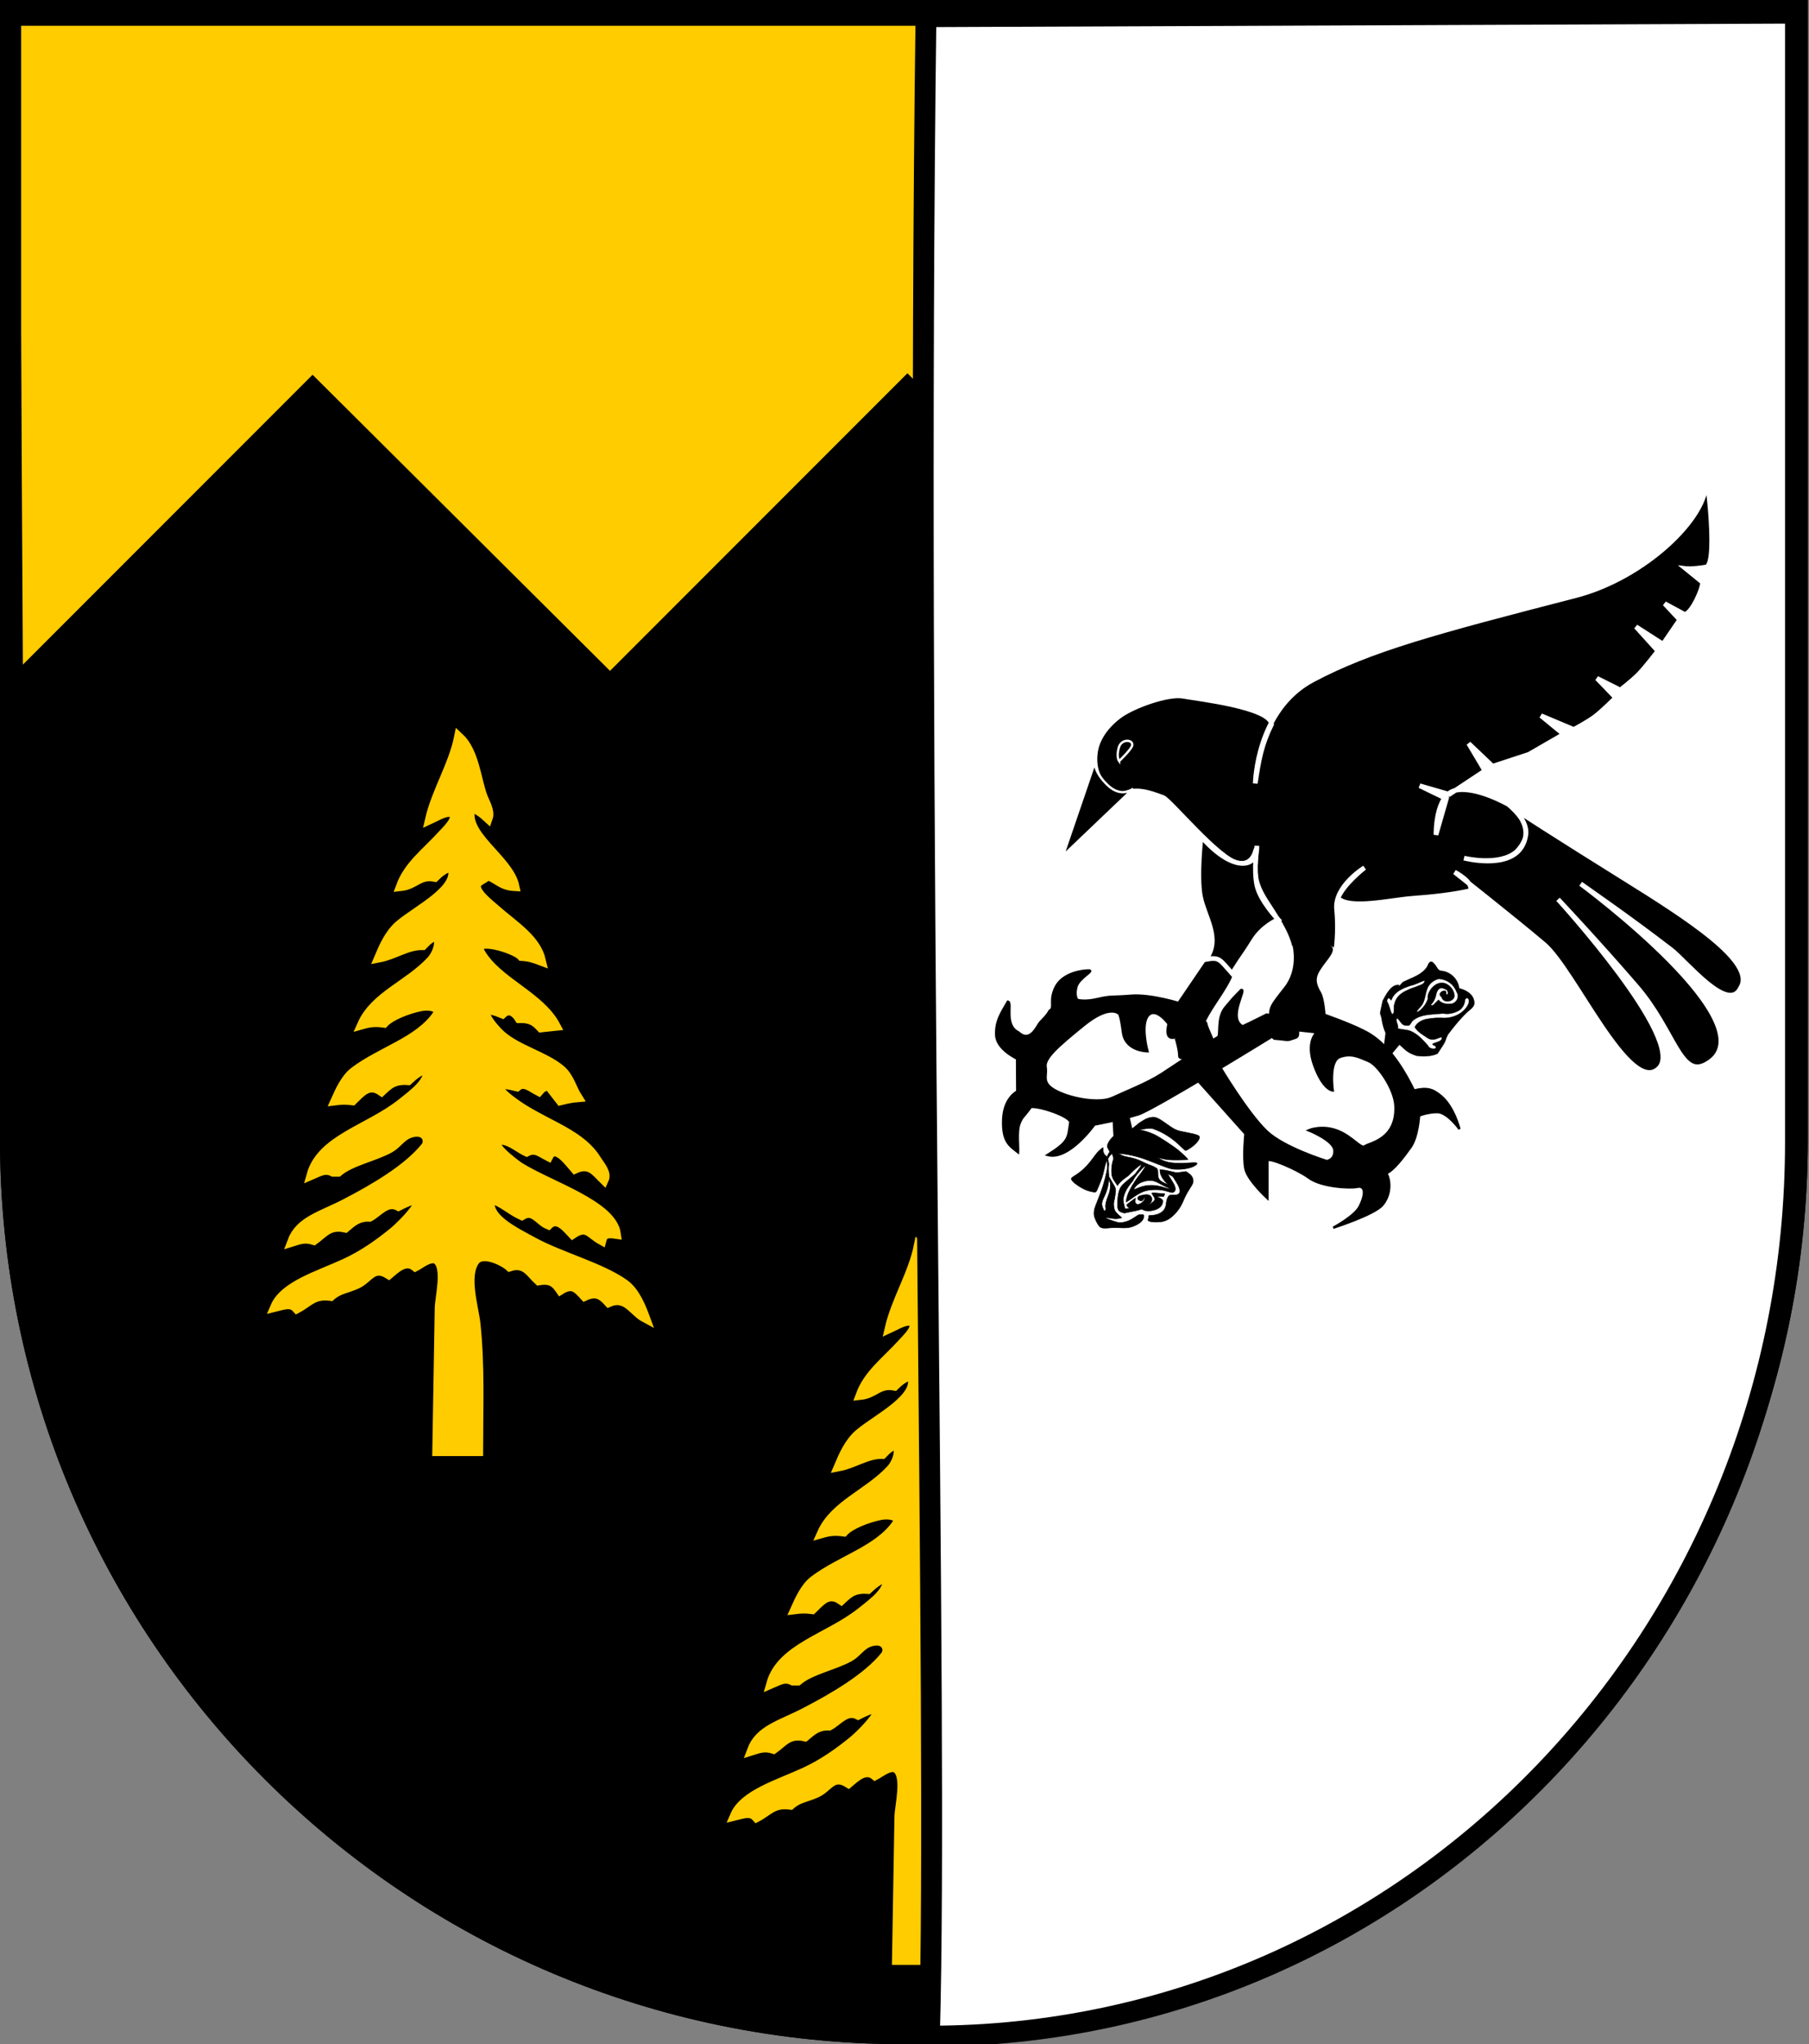
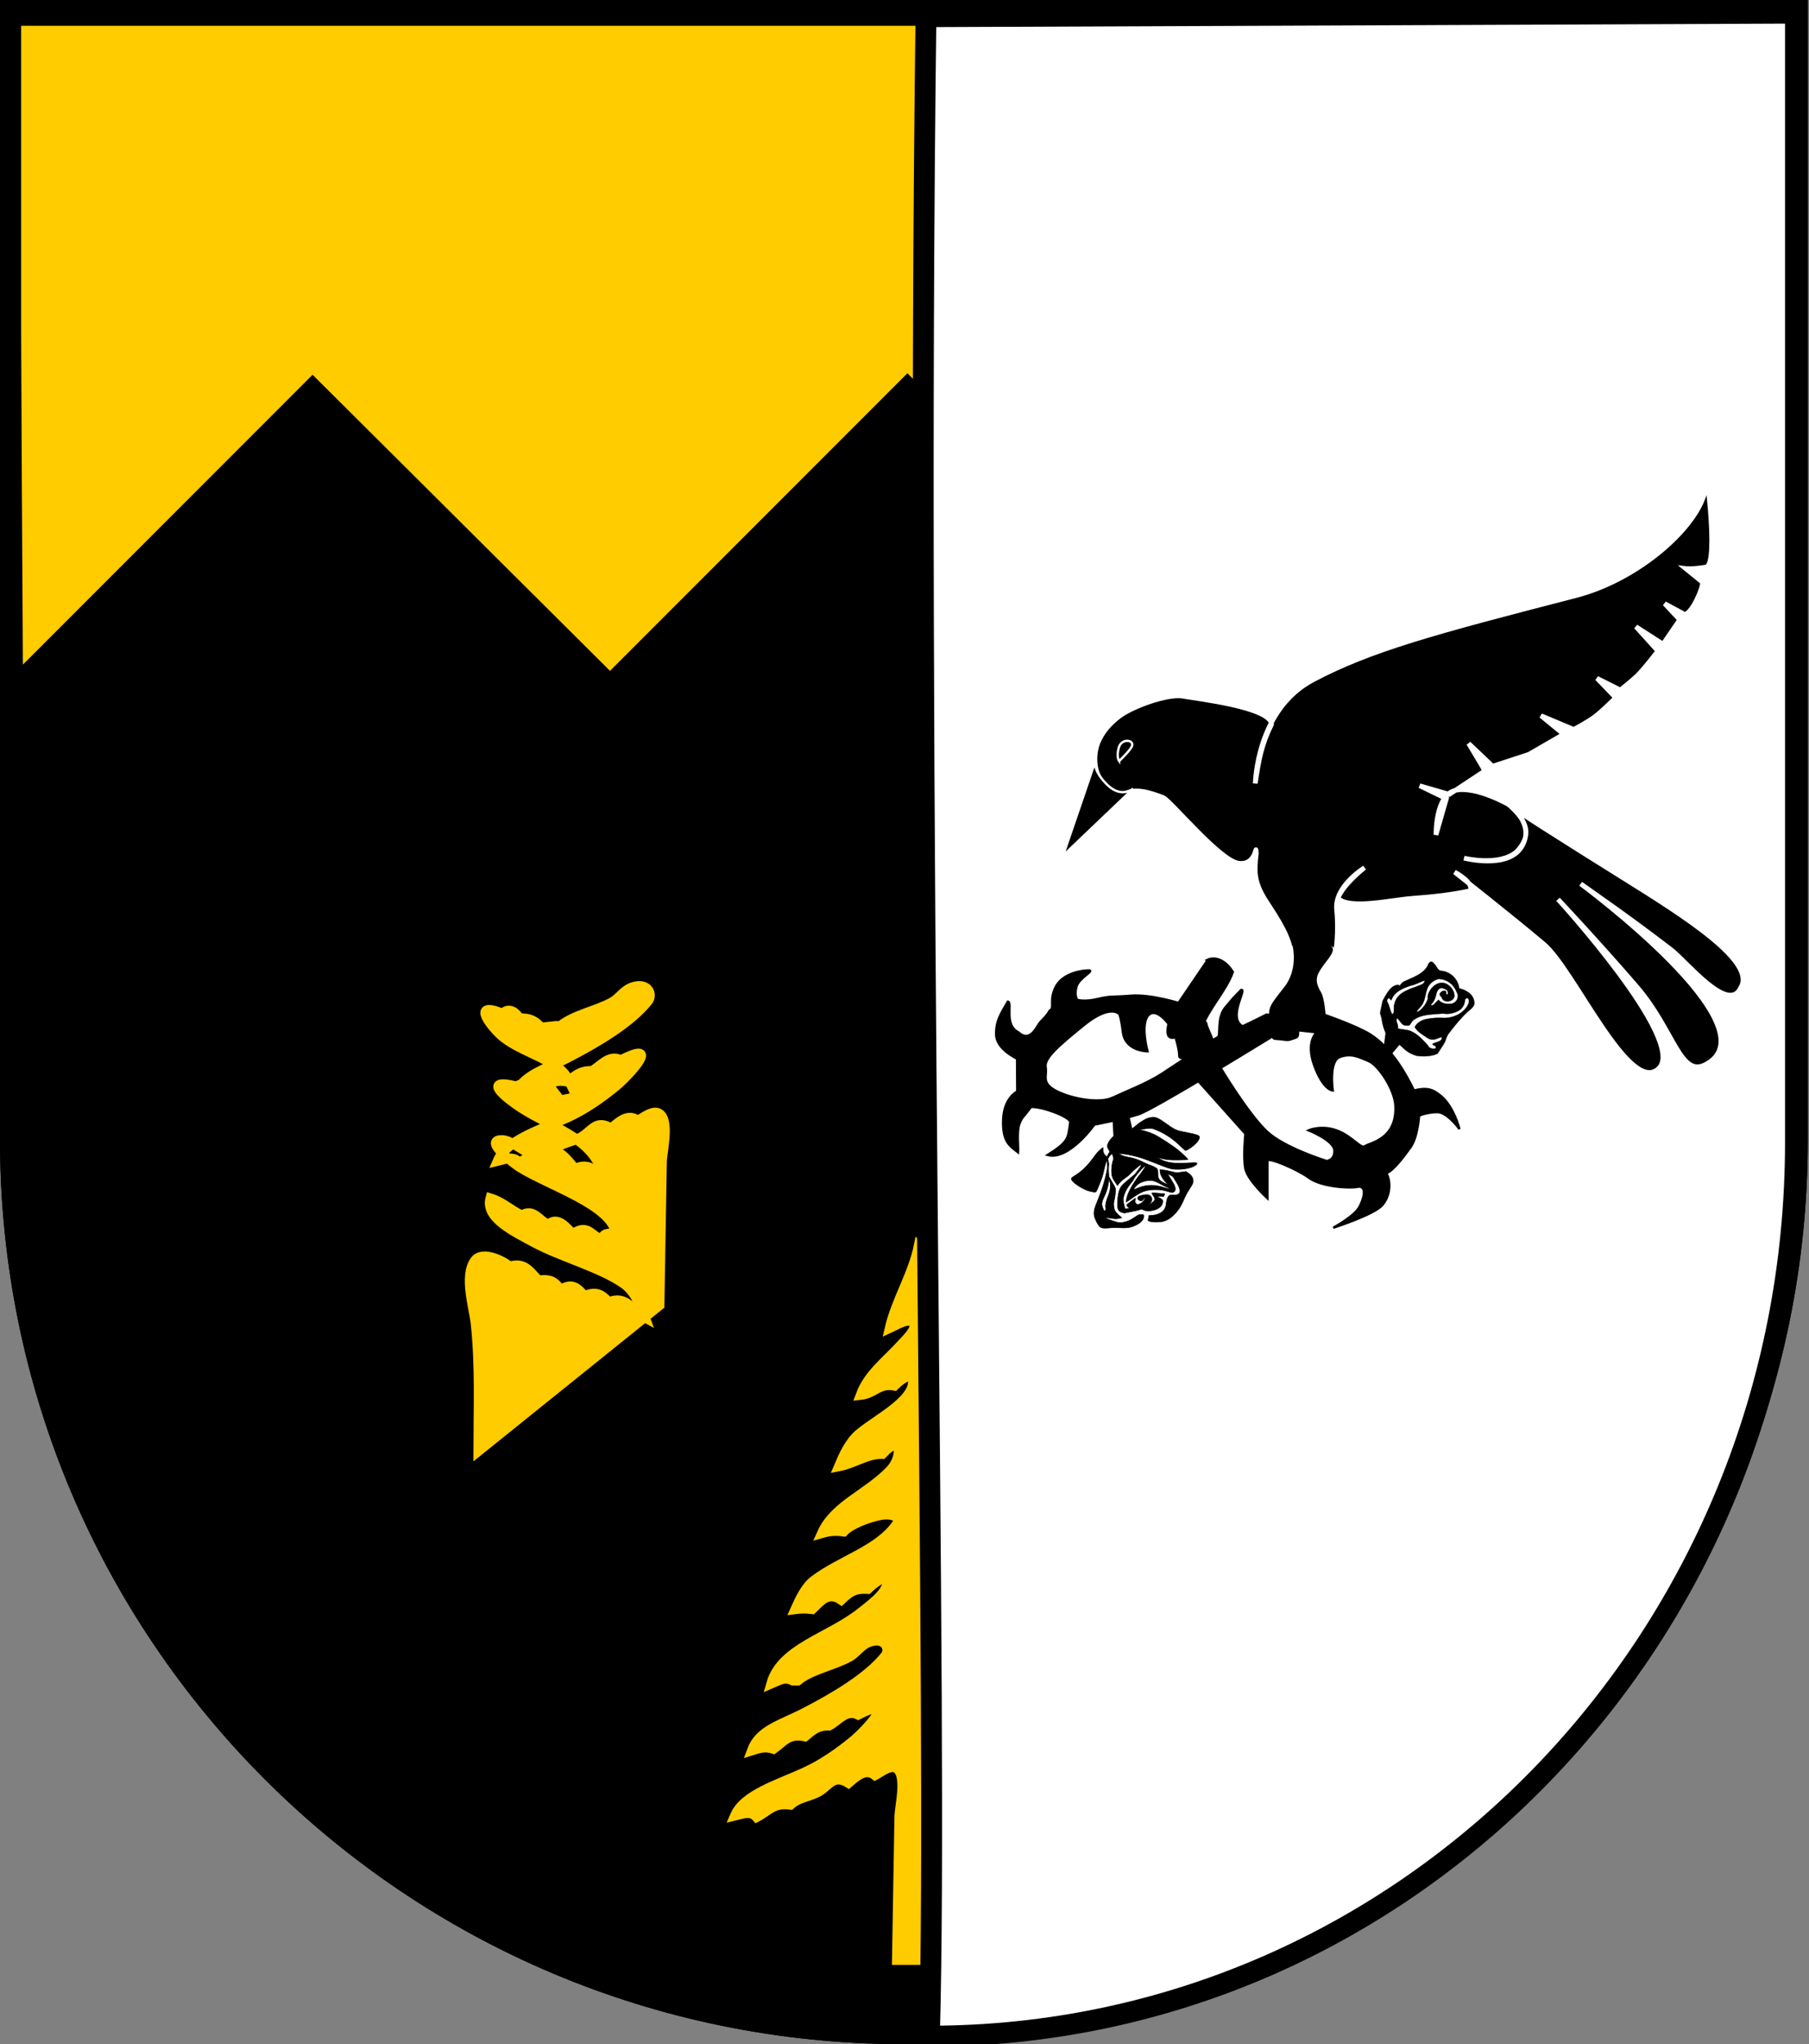
<svg xmlns="http://www.w3.org/2000/svg" xmlns:ns1="http://www.inkscape.org/namespaces/inkscape" xmlns:ns2="http://sodipodi.sourceforge.net/DTD/sodipodi-0.dtd" version="1.1" width="769.506" height="869" id="svg2" ns1:version="0.48.5 r10040" ns2:docname="Wappen_Familie_Firunslicht.svg">
  <rect width="100%" height="100%" fill="#808080" stroke="none" />
  <ns2:namedview pagecolor="#ffffff" bordercolor="#666666" borderopacity="1" objecttolerance="10" gridtolerance="10" guidetolerance="10" ns1:pageopacity="0" ns1:pageshadow="2" ns1:window-width="1920" ns1:window-height="1018" id="namedview2886" showgrid="false" ns1:zoom="0.73" ns1:cx="578.38781" ns1:cy="467.90216" ns1:window-x="-8" ns1:window-y="-8" ns1:window-maximized="1" ns1:current-layer="svg2" fit-margin-top="0" fit-margin-left="0" fit-margin-right="0" fit-margin-bottom="0" showguides="true" ns1:guide-bbox="true">
    <ns1:grid type="xygrid" id="grid2844" empspacing="5" visible="true" enabled="true" snapvisiblegridlinesonly="true" />
  </ns2:namedview>
  <defs id="defs4">
    <ns1:perspective ns2:type="inkscape:persp3d" ns1:vp_x="0 : 431.5 : 1" ns1:vp_y="0 : 1000 : 0" ns1:vp_z="763.00006 : 431.5 : 1" ns1:persp3d-origin="381.50003 : 287.66667 : 1" id="perspective2890" />
    <ns1:perspective id="perspective3053" ns1:persp3d-origin="0.5 : 0.33333333 : 1" ns1:vp_z="1 : 0.5 : 1" ns1:vp_y="0 : 1000 : 0" ns1:vp_x="0 : 0.5 : 1" ns2:type="inkscape:persp3d" />
    <clipPath id="clippath">
-       <path d="m 360,4140 a 3240,3240 0 0 0 6480,0 l 0,-3870 -6480,0 0,3870 z" id="path2978" ns1:connector-curvature="0" />
-     </clipPath>
+       </clipPath>
    <ns1:perspective id="perspective3648" ns1:persp3d-origin="0.5 : 0.33333333 : 1" ns1:vp_z="1 : 0.5 : 1" ns1:vp_y="0 : 1000 : 0" ns1:vp_x="0 : 0.5 : 1" ns2:type="inkscape:persp3d" />
    <ns1:perspective id="perspective3670" ns1:persp3d-origin="0.5 : 0.33333333 : 1" ns1:vp_z="1 : 0.5 : 1" ns1:vp_y="0 : 1000 : 0" ns1:vp_x="0 : 0.5 : 1" ns2:type="inkscape:persp3d" />
    <ns1:perspective id="perspective3703" ns1:persp3d-origin="0.5 : 0.33333333 : 1" ns1:vp_z="1 : 0.5 : 1" ns1:vp_y="0 : 1000 : 0" ns1:vp_x="0 : 0.5 : 1" ns2:type="inkscape:persp3d" />
    <ns1:perspective id="perspective3719" ns1:persp3d-origin="0.5 : 0.33333333 : 1" ns1:vp_z="1 : 0.5 : 1" ns1:vp_y="0 : 1000 : 0" ns1:vp_x="0 : 0.5 : 1" ns2:type="inkscape:persp3d" />
    <ns1:perspective id="perspective2862" ns1:persp3d-origin="0.5 : 0.33333333 : 1" ns1:vp_z="1 : 0.5 : 1" ns1:vp_y="0 : 1000 : 0" ns1:vp_x="0 : 0.5 : 1" ns2:type="inkscape:persp3d" />
    <ns1:perspective id="perspective2893" ns1:persp3d-origin="0.5 : 0.33333333 : 1" ns1:vp_z="1 : 0.5 : 1" ns1:vp_y="0 : 1000 : 0" ns1:vp_x="0 : 0.5 : 1" ns2:type="inkscape:persp3d" />
    <ns1:perspective id="perspective3700" ns1:persp3d-origin="0.5 : 0.33333333 : 1" ns1:vp_z="1 : 0.5 : 1" ns1:vp_y="0 : 1000 : 0" ns1:vp_x="0 : 0.5 : 1" ns2:type="inkscape:persp3d" />
  </defs>
  <g transform="translate(3,3)" id="g3769-3-8" style="fill:#000000;stroke:#000000;stroke-width:9;stroke-miterlimit:4;stroke-opacity:1;stroke-dasharray:none;fill-opacity:1">
    <path d="m 1.5,1.5 0,480 c 0,209.868 170.132,380 380,380 209.868,0 380,-170.132 380,-380 l 0,-480 L 1.5,1.5 z" id="path2850-5-9" style="fill:#000000;stroke:#000000;stroke-width:9;stroke-miterlimit:4;stroke-opacity:1;stroke-dasharray:none;fill-opacity:1" ns1:connector-curvature="0" />
  </g>
  <g id="g4578" transform="matrix(1.262,0,0,1.262,321.636,148.633)" style="stroke:#000000;stroke-width:4.754;stroke-miterlimit:4;stroke-opacity:1;stroke-dasharray:none">
    <path ns2:nodetypes="cccccccccc" ns1:connector-curvature="0" id="path4540" d="M 350.75,111.066 250.5,11.316 150.75,111.316 51,11.316 l -100.25,100.25 -100.25,-99.75 -100,100 -1.26,-223.289 602.372,0 z" style="fill:#ffcc00;stroke:#000000;stroke-width:4.754;stroke-linecap:butt;stroke-linejoin:miter;stroke-miterlimit:4;stroke-opacity:1;stroke-dasharray:none;fill-opacity:1" />
  </g>
  <g transform="translate(3,3)" id="g3769-3-8-1" style="fill:none;stroke:#000000;stroke-width:9;stroke-miterlimit:4;stroke-opacity:1;stroke-dasharray:none">
    <path d="m 1.5,1.5 0,480 c 0,209.868 170.132,380 380,380 209.868,0 380,-170.132 380,-380 l 0,-480 L 1.5,1.5 z" id="path2850-5-9-1" style="fill:none;stroke:#000000;stroke-width:9;stroke-miterlimit:4;stroke-opacity:1;stroke-dasharray:none" ns1:connector-curvature="0" />
  </g>
  <path style="fill:#ffcc00;fill-opacity:1;stroke:#ffcc00;stroke-width:4.119;stroke-miterlimit:4;stroke-opacity:1;stroke-dasharray:none" d="m 398.988,833.241 c 0,-17.941 0.789,-36.221 -1.121,-54.11 -0.747,-7.005 -5.1,-20.441 -0.316,-26.922 3.275,-4.435 12.446,0.323 14.805,2.506 6.654,-2.217 9.072,3.002 12.34,5.939 5.319,-0.928 7.215,0.996 9.255,3.959 5.205,-3.247 7.255,-0.628 10.283,2.64 5.032,-2.349 7.532,-0.393 10.283,2.639 7.457,-3.264 10.367,3.916 15.425,6.599 -1.568,-4.248 -4.165,-10.966 -8.751,-14.267 -9.761,-7.026 -27.112,-11.602 -38.552,-17.796 -8.935,-4.838 -20.784,-10.517 -18.51,-18.747 5.393,1.648 8.521,5.049 13.368,7.259 5.083,-3.084 7.251,2.286 11.312,3.959 3.899,-3.902 8.115,1.696 10.283,3.959 6.169,-4.116 7.27,-0.146 12.34,2.64 0.679,-2.641 2.116,-3.237 6.17,-2.64 -1.674,-12.306 -28.072,-20.294 -41.093,-28.434 -1.385,-0.866 -15.881,-11.498 -7.522,-11.498 3.477,-6.4e-4 7.82,3.718 10.567,4.959 3.751,-1.954 6.043,0.354 9.255,1.98 3.078,-6.04 9.373,3.148 11.312,5.279 6.387,-2.981 9.043,1.425 12.34,4.619 1.308,-2.845 -1.637,-5.927 -3.291,-8.578 -6.458,-10.361 -19.589,-14.114 -31.673,-21.779 -5.491,-3.484 -18.448,-13.311 -2.057,-9.236 2.975,-2.651 6.332,0.494 9.255,1.98 1.188,-1.408 1.935,-1.836 4.113,-2.64 l 5.142,6.599 c 2.449,-0.606 4.587,-1.106 7.198,-1.32 -2.282,-3.588 -3.415,-8.57 -7.037,-11.661 -6.722,-5.737 -18.515,-8.557 -25.429,-14.734 -3.935,-3.517 -13.288,-14.938 0.588,-9.238 2.968,-2.856 5.756,-0.331 7.198,1.98 4.903,-0.1 6.86,1.339 9.255,3.959 l 6.17,-0.66 c -6.761,-12.746 -24.77,-18.641 -31.985,-31.014 -4.516,-7.744 14.722,-2.038 17.589,1.32 3.281,0.176 5.39,0.908 8.227,1.98 -2.159,-9.254 -11.235,-14.629 -19.375,-21.776 -2.816,-2.472 -8.995,-7.174 -8.258,-10.464 0.362,-1.615 3.623,-2.754 5.009,-4.054 4.404,1.631 5.886,4.343 11.312,4.619 -2.437,-11.603 -22.694,-21.971 -18.51,-33.654 3.26,1.188 5.058,2.654 7.198,4.619 1.018,-2.861 -1.248,-6.394 -2.298,-9.238 -2.665,-7.229 -3.489,-19.025 -10.042,-25.075 -2.393,11.889 -9.634,23.219 -12.34,34.974 1.968,-0.874 7.94,-4.798 10.064,-2.391 2.051,2.324 -3.029,7.049 -4.796,8.99 -6.875,7.556 -14.324,12.883 -17.608,21.776 6.1,-0.662 7.691,-5.207 14.397,-3.959 2.082,-2.055 3.833,-3.439 7.198,-4.619 4.457,9.523 -14.553,18.562 -22.192,25.075 -4.341,3.701 -6.77,9.42 -8.657,13.857 6.533,-1.247 11.983,-5.41 18.51,-5.279 8.611,-9.284 8.384,1.472 3.646,6.599 -9.47,10.25 -23.984,14.999 -29.355,27.055 3.422,-0.965 5.594,-1.14 9.255,-0.66 2.862,-3.092 10.106,-5.87 15.465,-6.968 4.533,-0.928 9.347,0.528 7.128,3.728 -7.825,11.283 -23.753,15.323 -35.24,24.038 -3.8,2.883 -6.297,8.581 -7.92,12.196 2.665,-0.335 4.533,-0.335 7.198,0 3.354,-3.164 6.69,-7.861 12.34,-3.959 3.181,-2.978 5.319,-5.044 11.312,-4.619 2.407,-2.242 4.469,-3.968 8.227,-5.279 1.639,5.648 -5.894,11.036 -11.111,15.177 -13.757,10.921 -34.034,15.184 -38.249,30.354 3.36,-1.425 5.763,-3.12 9.255,-1.32 l 2.057,0 c 5.529,-4.661 15.542,-6.466 22.094,-10.164 3.23,-1.823 4.777,-5.161 8.809,-6.398 6.469,-1.984 8.512,3.27 6.322,6.004 -7.462,9.313 -21.624,17.624 -34.139,24.111 -10.141,5.257 -19.348,7.292 -22.623,16.141 3.48,-1.101 5.64,-1.786 9.255,-0.66 4.165,-2.968 6.434,-6.833 13.368,-5.279 2.86,-2.405 5.328,-4.834 10.283,-4.619 3.69,-1.955 7.308,-7.219 12.34,-4.619 17.996,-9.189 3.242,6.724 -2.274,11.218 -5.877,4.789 -12.604,9.6 -20.35,13.172 -11.294,5.208 -25.957,9.436 -29.821,18.502 4.027,-0.981 6.79,-2.101 9.255,0.66 5.144,-2.687 6.968,-6.239 14.397,-5.279 3.299,-2.962 6.758,-3.135 11.003,-5.064 5.281,-2.4 6.87,-8.421 13.677,-4.174 2.87,-2.41 7.14,-6.7 11.312,-3.299 1.928,-0.988 6.597,-4.862 9.227,-2.915 4.513,3.34 1.056,16.358 1.056,20.732 l -1.028,60.709 z" id="path3324-4-5" ns1:connector-curvature="0" ns2:nodetypes="cccccccccccccccccccccccccccccccccccccccccccccccccccccscccccccccccccscccccccccccccccccccccccc" />
-   <path style="fill:#ffcc00;fill-opacity:1;stroke:#ffcc00;stroke-width:4.119;stroke-miterlimit:4;stroke-opacity:1;stroke-dasharray:none" d="m 203.439,616.941 c 0,-17.941 0.789,-36.221 -1.121,-54.11 -0.747,-7.005 -5.1,-20.441 -0.316,-26.922 3.275,-4.435 12.446,0.323 14.805,2.506 6.654,-2.217 9.072,3.002 12.34,5.939 5.319,-0.928 7.215,0.996 9.255,3.959 5.205,-3.247 7.255,-0.628 10.283,2.64 5.032,-2.349 7.532,-0.393 10.283,2.639 7.457,-3.264 10.367,3.916 15.425,6.599 -1.568,-4.248 -4.165,-10.966 -8.751,-14.267 -9.761,-7.026 -27.112,-11.602 -38.552,-17.796 -8.935,-4.838 -20.784,-10.517 -18.51,-18.747 5.393,1.648 8.521,5.049 13.368,7.259 5.083,-3.084 7.251,2.286 11.312,3.959 3.899,-3.902 8.115,1.696 10.283,3.959 6.169,-4.116 7.27,-0.146 12.34,2.64 0.679,-2.641 2.116,-3.237 6.17,-2.64 -1.674,-12.306 -28.072,-20.294 -41.093,-28.434 -1.385,-0.866 -15.881,-11.498 -7.522,-11.498 3.477,-6.4e-4 7.82,3.718 10.567,4.959 3.751,-1.954 6.043,0.354 9.255,1.98 3.078,-6.04 9.373,3.148 11.312,5.279 6.387,-2.981 9.043,1.425 12.34,4.619 1.308,-2.845 -1.637,-5.927 -3.291,-8.578 -6.458,-10.361 -19.589,-14.114 -31.673,-21.779 -5.491,-3.484 -18.448,-13.311 -2.057,-9.236 2.975,-2.651 6.332,0.494 9.255,1.98 1.188,-1.408 1.935,-1.836 4.113,-2.64 l 5.142,6.599 c 2.449,-0.606 4.587,-1.106 7.198,-1.32 -2.282,-3.588 -3.415,-8.57 -7.037,-11.661 -6.722,-5.737 -18.515,-8.557 -25.429,-14.734 -3.935,-3.517 -13.288,-14.938 0.588,-9.238 2.968,-2.856 5.756,-0.331 7.198,1.98 4.903,-0.1 6.86,1.339 9.255,3.959 l 6.17,-0.66 c -6.761,-12.746 -24.77,-18.641 -31.985,-31.014 -4.516,-7.744 14.722,-2.038 17.589,1.32 3.281,0.176 5.39,0.908 8.227,1.98 -2.159,-9.254 -11.235,-14.629 -19.375,-21.776 -2.816,-2.472 -8.995,-7.174 -8.258,-10.464 0.362,-1.615 3.623,-2.754 5.009,-4.054 4.404,1.631 5.886,4.343 11.312,4.619 -2.437,-11.603 -22.694,-21.971 -18.51,-33.654 3.26,1.188 5.058,2.654 7.198,4.619 1.018,-2.861 -1.248,-6.394 -2.298,-9.238 -2.665,-7.229 -3.489,-19.025 -10.042,-25.075 -2.393,11.889 -9.634,23.219 -12.34,34.974 1.968,-0.874 7.94,-4.798 10.064,-2.391 2.051,2.324 -3.029,7.049 -4.796,8.99 -6.875,7.556 -14.324,12.883 -17.608,21.776 6.1,-0.662 7.691,-5.207 14.397,-3.959 2.082,-2.055 3.833,-3.439 7.198,-4.619 4.457,9.523 -14.553,18.562 -22.192,25.075 -4.341,3.701 -6.77,9.42 -8.657,13.857 6.533,-1.247 11.983,-5.41 18.51,-5.279 8.611,-9.284 8.384,1.472 3.646,6.599 -9.47,10.25 -23.984,14.999 -29.355,27.055 3.422,-0.965 5.594,-1.14 9.255,-0.66 2.862,-3.092 10.106,-5.87 15.465,-6.968 4.533,-0.928 9.347,0.528 7.128,3.728 -7.825,11.283 -23.753,15.323 -35.24,24.038 -3.8,2.883 -6.297,8.581 -7.92,12.196 2.665,-0.335 4.533,-0.335 7.198,0 3.354,-3.164 6.69,-7.861 12.34,-3.959 3.181,-2.978 5.319,-5.044 11.312,-4.619 2.407,-2.242 4.469,-3.968 8.227,-5.279 1.639,5.648 -5.894,11.036 -11.111,15.177 -13.757,10.921 -34.034,15.184 -38.249,30.354 3.36,-1.425 5.763,-3.12 9.255,-1.32 l 2.057,0 c 5.529,-4.661 15.542,-6.466 22.094,-10.164 3.23,-1.823 4.777,-5.161 8.809,-6.398 6.469,-1.984 8.512,3.27 6.322,6.004 -7.462,9.313 -21.624,17.624 -34.139,24.111 -10.141,5.257 -19.348,7.292 -22.623,16.141 3.48,-1.101 5.64,-1.786 9.255,-0.66 4.165,-2.968 6.434,-6.833 13.368,-5.279 2.86,-2.405 5.328,-4.834 10.283,-4.619 3.69,-1.955 7.308,-7.219 12.34,-4.619 17.996,-9.189 3.242,6.724 -2.274,11.218 -5.877,4.789 -12.604,9.6 -20.35,13.172 -11.294,5.208 -25.957,9.436 -29.821,18.502 4.027,-0.981 6.79,-2.101 9.255,0.66 5.144,-2.687 6.968,-6.239 14.397,-5.279 3.299,-2.962 6.758,-3.135 11.003,-5.064 5.281,-2.4 6.87,-8.421 13.677,-4.174 2.87,-2.41 7.14,-6.7 11.312,-3.299 1.928,-0.988 6.597,-4.862 9.227,-2.915 4.513,3.34 1.056,16.358 1.056,20.732 l -1.028,60.709 z" id="path3324-4-5-1" ns1:connector-curvature="0" ns2:nodetypes="cccccccccccccccccccccccccccccccccccccccccccccccccccccscccccccccccccscccccccccccccccccccccccc" />
+   <path style="fill:#ffcc00;fill-opacity:1;stroke:#ffcc00;stroke-width:4.119;stroke-miterlimit:4;stroke-opacity:1;stroke-dasharray:none" d="m 203.439,616.941 c 0,-17.941 0.789,-36.221 -1.121,-54.11 -0.747,-7.005 -5.1,-20.441 -0.316,-26.922 3.275,-4.435 12.446,0.323 14.805,2.506 6.654,-2.217 9.072,3.002 12.34,5.939 5.319,-0.928 7.215,0.996 9.255,3.959 5.205,-3.247 7.255,-0.628 10.283,2.64 5.032,-2.349 7.532,-0.393 10.283,2.639 7.457,-3.264 10.367,3.916 15.425,6.599 -1.568,-4.248 -4.165,-10.966 -8.751,-14.267 -9.761,-7.026 -27.112,-11.602 -38.552,-17.796 -8.935,-4.838 -20.784,-10.517 -18.51,-18.747 5.393,1.648 8.521,5.049 13.368,7.259 5.083,-3.084 7.251,2.286 11.312,3.959 3.899,-3.902 8.115,1.696 10.283,3.959 6.169,-4.116 7.27,-0.146 12.34,2.64 0.679,-2.641 2.116,-3.237 6.17,-2.64 -1.674,-12.306 -28.072,-20.294 -41.093,-28.434 -1.385,-0.866 -15.881,-11.498 -7.522,-11.498 3.477,-6.4e-4 7.82,3.718 10.567,4.959 3.751,-1.954 6.043,0.354 9.255,1.98 3.078,-6.04 9.373,3.148 11.312,5.279 6.387,-2.981 9.043,1.425 12.34,4.619 1.308,-2.845 -1.637,-5.927 -3.291,-8.578 -6.458,-10.361 -19.589,-14.114 -31.673,-21.779 -5.491,-3.484 -18.448,-13.311 -2.057,-9.236 2.975,-2.651 6.332,0.494 9.255,1.98 1.188,-1.408 1.935,-1.836 4.113,-2.64 l 5.142,6.599 c 2.449,-0.606 4.587,-1.106 7.198,-1.32 -2.282,-3.588 -3.415,-8.57 -7.037,-11.661 -6.722,-5.737 -18.515,-8.557 -25.429,-14.734 -3.935,-3.517 -13.288,-14.938 0.588,-9.238 2.968,-2.856 5.756,-0.331 7.198,1.98 4.903,-0.1 6.86,1.339 9.255,3.959 l 6.17,-0.66 l 2.057,0 c 5.529,-4.661 15.542,-6.466 22.094,-10.164 3.23,-1.823 4.777,-5.161 8.809,-6.398 6.469,-1.984 8.512,3.27 6.322,6.004 -7.462,9.313 -21.624,17.624 -34.139,24.111 -10.141,5.257 -19.348,7.292 -22.623,16.141 3.48,-1.101 5.64,-1.786 9.255,-0.66 4.165,-2.968 6.434,-6.833 13.368,-5.279 2.86,-2.405 5.328,-4.834 10.283,-4.619 3.69,-1.955 7.308,-7.219 12.34,-4.619 17.996,-9.189 3.242,6.724 -2.274,11.218 -5.877,4.789 -12.604,9.6 -20.35,13.172 -11.294,5.208 -25.957,9.436 -29.821,18.502 4.027,-0.981 6.79,-2.101 9.255,0.66 5.144,-2.687 6.968,-6.239 14.397,-5.279 3.299,-2.962 6.758,-3.135 11.003,-5.064 5.281,-2.4 6.87,-8.421 13.677,-4.174 2.87,-2.41 7.14,-6.7 11.312,-3.299 1.928,-0.988 6.597,-4.862 9.227,-2.915 4.513,3.34 1.056,16.358 1.056,20.732 l -1.028,60.709 z" id="path3324-4-5-1" ns1:connector-curvature="0" ns2:nodetypes="cccccccccccccccccccccccccccccccccccccccccccccccccccccscccccccccccccscccccccccccccccccccccccc" />
  <path style="fill:#ffcc00;fill-opacity:1;stroke:#ffcc00;stroke-width:4.119;stroke-miterlimit:4;stroke-opacity:1;stroke-dasharray:none" d="m 585.483,616.941 c 0,-17.941 0.789,-36.221 -1.121,-54.11 -0.747,-7.005 -5.1,-20.441 -0.316,-26.922 3.275,-4.435 12.446,0.323 14.805,2.506 6.654,-2.217 9.072,3.002 12.34,5.939 5.319,-0.928 7.215,0.996 9.255,3.959 5.205,-3.247 7.255,-0.628 10.283,2.64 5.032,-2.349 7.532,-0.393 10.283,2.639 7.457,-3.264 10.367,3.916 15.425,6.599 -1.568,-4.248 -4.165,-10.966 -8.751,-14.267 -9.761,-7.026 -27.112,-11.602 -38.552,-17.796 -8.935,-4.838 -20.784,-10.517 -18.51,-18.747 5.393,1.648 8.521,5.049 13.368,7.259 5.083,-3.084 7.251,2.286 11.312,3.959 3.899,-3.902 8.115,1.696 10.283,3.959 6.169,-4.116 7.27,-0.146 12.34,2.64 0.679,-2.641 2.116,-3.237 6.17,-2.64 -1.674,-12.306 -28.072,-20.294 -41.093,-28.434 -1.385,-0.866 -15.881,-11.498 -7.522,-11.498 3.477,-6.4e-4 7.82,3.718 10.567,4.959 3.751,-1.954 6.043,0.354 9.255,1.98 3.078,-6.04 9.373,3.148 11.312,5.279 6.387,-2.981 9.043,1.425 12.34,4.619 1.308,-2.845 -1.637,-5.927 -3.291,-8.578 -6.458,-10.361 -19.589,-14.114 -31.673,-21.779 -5.491,-3.484 -18.448,-13.311 -2.057,-9.236 2.975,-2.651 6.332,0.494 9.255,1.98 1.188,-1.408 1.935,-1.836 4.113,-2.64 l 5.142,6.599 c 2.449,-0.606 4.587,-1.106 7.198,-1.32 -2.282,-3.588 -3.415,-8.57 -7.037,-11.661 -6.722,-5.737 -18.515,-8.557 -25.429,-14.734 -3.935,-3.517 -13.288,-14.938 0.588,-9.238 2.968,-2.856 5.756,-0.331 7.198,1.98 4.903,-0.1 6.86,1.339 9.255,3.959 l 6.17,-0.66 c -6.761,-12.746 -24.77,-18.641 -31.985,-31.014 -4.516,-7.744 14.722,-2.038 17.589,1.32 3.281,0.176 5.39,0.908 8.227,1.98 -2.159,-9.254 -11.235,-14.629 -19.375,-21.776 -2.816,-2.472 -8.995,-7.174 -8.258,-10.464 0.362,-1.615 3.623,-2.754 5.009,-4.054 4.404,1.631 5.886,4.343 11.312,4.619 -2.437,-11.603 -22.694,-21.971 -18.51,-33.654 3.26,1.188 5.058,2.654 7.198,4.619 1.018,-2.861 -1.248,-6.394 -2.298,-9.238 -2.665,-7.229 -3.489,-19.025 -10.042,-25.075 -2.393,11.889 -9.634,23.219 -12.34,34.974 1.968,-0.874 7.94,-4.798 10.064,-2.391 2.051,2.324 -3.029,7.049 -4.796,8.99 -6.875,7.556 -14.324,12.883 -17.608,21.776 6.1,-0.662 7.691,-5.207 14.397,-3.959 2.082,-2.055 3.833,-3.439 7.198,-4.619 4.457,9.523 -14.553,18.562 -22.192,25.075 -4.341,3.701 -6.77,9.42 -8.657,13.857 6.533,-1.247 11.983,-5.41 18.51,-5.279 8.611,-9.284 8.384,1.472 3.646,6.599 -9.47,10.25 -23.984,14.999 -29.355,27.055 3.422,-0.965 5.594,-1.14 9.255,-0.66 2.862,-3.092 10.106,-5.87 15.465,-6.968 4.533,-0.928 9.347,0.528 7.128,3.728 -7.825,11.283 -23.753,15.323 -35.24,24.038 -3.8,2.883 -6.297,8.581 -7.92,12.196 2.665,-0.335 4.533,-0.335 7.198,0 3.354,-3.164 6.69,-7.861 12.34,-3.959 3.181,-2.978 5.319,-5.044 11.312,-4.619 2.407,-2.242 4.469,-3.968 8.227,-5.279 1.639,5.648 -5.894,11.036 -11.111,15.177 -13.757,10.921 -34.034,15.184 -38.249,30.354 3.36,-1.425 5.763,-3.12 9.255,-1.32 l 2.057,0 c 5.529,-4.661 15.542,-6.466 22.094,-10.164 3.23,-1.823 4.777,-5.161 8.809,-6.398 6.469,-1.984 8.512,3.27 6.322,6.004 -7.462,9.313 -21.624,17.624 -34.139,24.111 -10.141,5.257 -19.348,7.292 -22.623,16.141 3.48,-1.101 5.64,-1.786 9.255,-0.66 4.165,-2.968 6.434,-6.833 13.368,-5.279 2.86,-2.405 5.328,-4.834 10.283,-4.619 3.69,-1.955 7.308,-7.219 12.34,-4.619 17.996,-9.189 3.242,6.724 -2.274,11.218 -5.877,4.789 -12.604,9.6 -20.35,13.172 -11.294,5.208 -25.957,9.436 -29.821,18.502 4.027,-0.981 6.79,-2.101 9.255,0.66 5.144,-2.687 6.968,-6.239 14.397,-5.279 3.299,-2.962 6.758,-3.135 11.003,-5.064 5.281,-2.4 6.87,-8.421 13.677,-4.174 2.87,-2.41 7.14,-6.7 11.312,-3.299 1.928,-0.988 6.597,-4.862 9.227,-2.915 4.513,3.34 1.056,16.358 1.056,20.732 l -1.028,60.709 z" id="path3324-4-5-2" ns1:connector-curvature="0" ns2:nodetypes="cccccccccccccccccccccccccccccccccccccccccccccccccccccscccccccccccccscccccccccccccccccccccccc" />
  <g transform="translate(-908.212,50.743)" id="g3769-3-8-1-1" style="fill:none;stroke:#000000;stroke-width:9;stroke-miterlimit:4;stroke-opacity:1;stroke-dasharray:none">
    <path d="m 1302.092,-43.647 c -4.406,338.671 5.385,722.094 1.463,858.495 204.066,0 368.405,-170.132 368.405,-380 l 0,-480 z" id="path2850-5-9-1-7" style="fill:#ffffff;stroke:#000000;stroke-width:8.875;stroke-miterlimit:4;stroke-opacity:1;stroke-dasharray:none" ns1:connector-curvature="0" ns2:nodetypes="ccscc" />
  </g>
  <path style="fill:#000000;fill-opacity:1;stroke:#ffffff;stroke-width:2;stroke-linecap:butt;stroke-linejoin:miter;stroke-miterlimit:4;stroke-opacity:1;stroke-dasharray:none" d="m 533.964,333.031 c 0,0 0.463,-31.245 24.455,-43.966 24.641,-13.065 51.712,-20.359 111.802,-35.837 29.611,-7.627 56.411,-33.609 55.418,-48.498 -0.993,-14.889 6.011,35.338 0.056,36.33 -5.956,0.993 -8.649,0.652 -8.649,0.652 l 7.218,5.872 c 0,0 0.018,2.348 -2.752,7.862 -2.769,5.514 -4.835,5.778 -4.835,5.778 l -8.565,-4.623 6.401,6.85 -7.095,10.371 -11.515,-7.394 9.33,10.322 c 0,0 -5.327,6.914 -7.99,9.677 -2.663,2.763 -7.99,6.899 -7.99,6.899 l -9.926,-4.963 7.941,8.239 c 0,0 -5.947,5.941 -9.021,8.2 -3.074,2.259 -8.796,5.3 -8.796,5.3 l -13.945,-5.857 9.628,7.892 -14.764,8.535 -15.459,5.063 -10.175,-9.677 6.899,11.613 -15.124,10.01 -12.619,-3.658 11.364,5.51 -4.416,15.334 c 0,0 -0.386,-17.144 8.413,-18.915 8.799,-1.772 22.357,6.012 22.357,6.012 0,0 11.596,7.891 5.776,17.842 -5.821,9.951 -24.635,4.988 -24.635,4.988 0,0 15.09,3.68 22.415,-2.761 7.846,-8.213 2.609,-14.664 -3.432,-20.008 -0.309,0.309 21.964,14.524 48.797,31.228 26.732,16.641 56.848,35.792 49.893,46.673 -5.213,11.251 -22.896,-11.095 -29.664,-16.282 -17.863,-13.711 -32.842,-23.981 -38.379,-27.932 0,0 83.088,61.237 53.136,76.815 -10.868,5.653 -13.272,-14.497 -29.402,-33.206 -16.13,-18.709 -33.362,-37.008 -33.362,-37.008 0,0 54.679,59.825 42.95,71.759 -12.261,12.476 -36.055,-41.745 -48.959,-52.664 -12.904,-10.918 -37.964,-30.659 -37.964,-30.659 0,0 8.15,4.177 6.65,7.892 -6.769,1.568 -15.832,2.629 -24.617,3.25 -8.784,0.62 -26.806,4.923 -31.674,-0.057 2.343,-6.068 11.289,-12.96 11.289,-12.96 0,0 -12.867,7.832 -11.875,17.758 0.993,9.926 -0.396,17.867 -0.396,17.867 0,0 -8.284,-6.801 -19.203,-0.845 -1.196,-7.239 -7.886,-16.54 -10.526,-20.743 -4.861,-7.741 -5.005,-11.919 -4.019,-20.15 -0.403,-5.453 0.608,5.232 -7.492,4.219 -8.099,-1.012 -29.283,-27 -32.261,-27.992 -2.978,-0.993 -9.926,-4.069 -14.889,-2.083 -4.963,1.985 -7.574,-0.819 -10.322,-3.823 -2.748,-3.005 -4.204,-7.35 -3.525,-12.953 0.68,-5.603 4.126,-10.94 9.926,-15.436 5.8,-4.496 21.087,-9.881 27.343,-8.733 6.256,1.147 37.044,4.612 37.711,11.925 -4.345,8.781 -5.425,15.079 -6.937,25.148 z" id="path3845" ns1:connector-curvature="0" ns2:nodetypes="csssscczcccccczccczccccccccccczczcccscccsscssccsccsccsczsszzzzccc" />
  <path style="fill:#000000;stroke:#000000;stroke-width:1px;stroke-linecap:butt;stroke-linejoin:miter;stroke-opacity:1" d="m 497.483,435.798 c 0,0 -5.556,-7.986 -9.028,-4.167 -3.472,3.819 -0.347,15.278 -0.347,15.278 0,0 -9.375,0 -10.417,-7.986 -1.042,-7.986 -1.736,-7.986 -1.736,-7.986 0,0 -3.819,-4.167 -14.931,4.861 -11.111,9.028 -16.928,14.076 -16.234,17.896 0.694,3.819 -2.169,6.757 4.776,10.229 6.944,3.472 18.403,5.208 23.611,2.778 5.208,-2.431 14.931,-6.25 20.833,-10.069 5.903,-3.819 22.639,-15.021 24.027,-15.716 1.389,-0.694 -0.593,-8.168 3.227,-12.682 3.819,-4.514 2.687,-3.28 6.688,-7.377 2.692,-0.769 -5.93,11.76 0.598,15.46 3.91,-1.798 10.251,-5.032 10.251,-5.032 l 2.431,0.347 -0.694,9.375 c 0,0 -49.706,30.63 -56.303,32.713 -6.597,2.083 -18.714,4.354 -18.714,4.354 0,0 -10.844,15.358 -19.872,12.927 9.402,-5.908 8.584,-7.264 9.631,-13.883 0,-2.431 -12.534,-6.919 -16.747,-6.534 -3.483,4.843 -3.649,3.932 -4.885,7.129 -1.236,3.198 -0.401,9.719 -0.575,12.15 -3.489,-2.731 -6.697,-4.402 -6.346,-13.873 0.347,-9.375 5.994,-11.966 5.994,-11.966 l -0.086,-13.985 c 0,0 -8.515,-3.921 -8.862,-9.824 -0.347,-5.903 2.072,-9.444 4.952,-14.407 2.062,0.301 -1.816,9.915 4.434,13.04 5.253,4.741 7.87,-2.713 9.405,-4.36 1.535,-1.647 2.774,-2.724 3.96,-4.86 2.373,-1.132 -0.462,-4.324 2.596,-10.149 3.058,-5.825 11.207,-6.944 13.985,-6.944 2.778,0 -4.167,3.125 -5.208,6.944 -1.042,3.819 0.347,5.556 0.347,5.556 0,0 2.778,1.042 8.681,-0.347 5.903,-1.389 5.556,-0.694 14.236,-1.389 8.681,-0.694 21.528,3.472 21.528,3.472 z" id="path3853" ns1:connector-curvature="0" ns2:nodetypes="cscscssssssscccccsccccscsccsccsczsscsscc" />
  <path style="fill:#000000;stroke:#000000;stroke-width:2;stroke-linecap:butt;stroke-linejoin:miter;stroke-miterlimit:4;stroke-opacity:1;stroke-dasharray:none" d="m 514.15,408.367 -15.112,22.217 c 0,0 -4.076,10.422 -0.256,10.075 3.819,-0.347 5.953,1.632 10.86,0.956 0.425,-5.563 3.928,-11.007 7.478,-16.401 2.642,-4.014 5.31,-8 6.753,-11.986 -4.815,-7.223 -9.722,-4.861 -9.722,-4.861 z" id="path3851" ns1:connector-curvature="0" ns2:nodetypes="ccscscc" />
-   <path style="fill:#000000;stroke:#ffffff;stroke-width:2;stroke-miterlimit:4;stroke-opacity:1;stroke-dasharray:none" d="m 510.928,355.578 c 0,0 -1.992,17.019 -0.256,25.7 0.868,4.34 3.082,8.811 4.255,13.283 1.173,4.471 1.303,8.942 -1.995,13.283 5.903,-1.042 5.75,-0.065 11.191,5.999 6.147,-9.647 5.305,-7.65 9.124,-13.9 3.819,-6.25 10.417,-9.028 10.417,-9.028 0,0 -7.639,-7.986 -9.028,-14.583 -1.389,-6.597 10e-6,-16.667 10e-6,-16.667 0,0 0.694,8.333 -7.292,7.292 -7.986,-1.042 -16.416,-11.378 -16.416,-11.378 z" id="path3847" ns1:connector-curvature="0" ns2:nodetypes="cssccsczcsc" />
  <path style="fill:#000000;stroke:#000000;stroke-width:2;stroke-linecap:butt;stroke-linejoin:miter;stroke-miterlimit:4;stroke-opacity:1;stroke-dasharray:none" d="m 550.859,402.106 c 0,0 2.527,10.08 -3.723,18.066 -6.25,7.986 -6.597,8.072 -6.25,13.627 0.247,3.959 -0.187,6.304 1.401,7.267 4.365,0.269 5.196,0.807 6.585,0.286 2.778,-1.042 2.778,-0.347 2.778,-2.778 0,-2.431 -4.866,-9.792 5.556,-10.417 1.516,-0.091 5.641,2.874 5.641,2.874 0,0 -0.433,-6.346 -1.822,-8.777 -1.389,-2.431 -3.125,-5.556 -0.694,-9.722 2.431,-4.167 5.652,-6.944 5.652,-9.028 0,-1.042 -4.697,-2.831 -7.562,-3.052 -2.865,-0.22 -7.562,1.652 -7.562,1.652 z" id="path3849" ns1:connector-curvature="0" ns2:nodetypes="cscccsscssssc" />
  <path style="fill:#000000;stroke:#000000;stroke-width:1px;stroke-linecap:butt;stroke-linejoin:miter;stroke-opacity:1" d="m 551.302,437.881 8.846,0.962 c 0,0 -4.867,3.83 -1.047,14.247 3.819,10.417 7.826,10.486 7.826,10.486 0,0 -1.827,-12.522 3.034,-14.258 4.861,-1.736 8.077,0.022 12.244,1.758 4.167,1.736 10.993,11.987 11.367,18.921 0.785,14.536 -11.213,15.87 -12.949,17.259 -1.736,1.389 -5.363,-4.236 -11.96,-6.666 -6.597,-2.431 -11.987,-0.085 -11.987,-0.085 0,0 10.598,4.252 10.946,8.419 0.347,4.167 -3.221,4.668 -3.221,4.668 0,0 -18.178,-5.582 -25.598,-12.655 -8.175,-7.793 -19.883,-27.436 -19.883,-27.436 l -9.631,5.561 20.486,22.917 c 0,0 -1.042,10.069 0,14.931 1.042,4.861 9.375,12.5 9.375,12.5 0,0 -10e-6,-14.236 -10e-6,-15.972 0,-1.736 12.5,3.472 17.708,7.292 5.208,3.819 17.361,4.514 20.486,3.819 3.125,-0.694 3.972,2.474 1.042,8.333 -2.083,4.167 -11.235,9.033 -11.235,9.033 0,0 17.378,-5.551 20.861,-9.637 3.526,-4.136 3.643,-9.995 1.72,-13.553 2.965,-1.124 7.392,-6.958 10.343,-11.125 2.951,-4.167 3.551,-13.01 3.551,-13.01 -0.934,-0.462 6.159,-2.367 8.937,-1.672 4.16,1.217 8.253,7.057 8.253,7.057 0,0 -2.337,-9.389 -7.793,-13.969 -3.529,-2.962 -5.924,-3.784 -11.56,-2.425 -3.018,-6.233 -9.375,-18.155 -18.841,-23.964 -5.993,-3.677 -20.555,-8.681 -20.555,-8.681 0,0 -5.881,-6.272 -10.417,-0.694 -2.169,2.667 -0.347,7.639 -0.347,7.639 z" id="path3855" ns1:connector-curvature="0" ns2:nodetypes="ccscssssscscscccscsssscscssccscscscc" />
  <path style="fill:#000000;stroke:#000000;stroke-width:1px;stroke-linecap:butt;stroke-linejoin:miter;stroke-opacity:1" d="m 500.261,441.7 c 0,0 1.389,4.514 1.389,7.292 0,2.778 13.542,-2.431 14.583,-3.819 1.042,-1.389 -2.778,-7.639 -3.125,-10.069 -0.347,-2.431 -5.556,4.514 -4.861,6.597 0.694,2.083 -7.986,0 -7.986,0 z" id="path3871" ns1:connector-curvature="0" />
  <path style="fill:#000000;stroke:#ffffff;stroke-width:1px;stroke-linecap:butt;stroke-linejoin:miter;stroke-opacity:1" d="m 476.041,323.548 c 0,0 5.139,-4.876 5.556,-6.597 0.615,-2.539 -4.581,-3.147 -5.699,0.899 -1.117,4.046 0.143,5.699 0.143,5.699 z" id="path3873" ns1:connector-curvature="0" ns2:nodetypes="cszc" />
  <path style="fill:#000000;stroke:#ffffff;stroke-width:1px;stroke-linecap:butt;stroke-linejoin:miter;stroke-opacity:1" d="m 465.72,324.152 -13.542,39.583 29.861,-28.472 c 0,0 -4.861,4.167 -10.764,-1.389 -5.903,-5.556 -5.556,-9.722 -5.556,-9.722 z" id="path3875" ns1:connector-curvature="0" ns2:nodetypes="cccsc" />
  <path style="fill:#000000;stroke:#000000;stroke-width:0.2;stroke-miterlimit:4;stroke-dasharray:none" d="m 494.566,519.289 c 2.111,-0.452 4.143,-1.887 6.123,-4.311 1.24,-1.518 1.906,-2.693 3.113,-5.525 0.466,-1.094 1.413,-2.826 2.206,-4.03 1.489,-2.262 1.722,-2.922 1.455,-4.14 -0.225,-1.029 -0.863,-1.859 -2.029,-2.634 l -0.96,-0.639 -1.575,0.231 c -0.867,0.126 -2.29,0.358 -3.11,0.156 -3.338,-0.82 -5.745,-1.318 -5.508,-0.976 l -0.866,-0.276 0.017,0.697 c 0.037,1.442 1.137,3.492 2.632,4.905 0.371,0.351 0.653,0.673 0.626,0.716 -0.028,0.043 -0.643,-0.198 -1.362,-0.531 -2.159,-1.002 -2.725,-1.788 -2.774,-3.856 -0.055,-2.336 0.026,-2.223 -2.335,-3.392 -4.804,-1.688 -5.121,-2.859 -10.862,-3.887 -1.252,-0.179 -2.689,-0.893 -3.885,-1.457 3.222,0.138 7.297,0.963 11.118,2.282 1.057,0.365 3.803,1.419 6.103,2.341 2.587,1.037 4.714,1.774 5.575,1.934 2.162,0.4 4.852,0.259 7.039,-0.233 1.7,-0.382 3.094,-0.977 3.698,-1.7 0.603,-0.721 0.067,-0.808 -3.591,-0.601 -6.364,0.359 -9.24,-0.062 -12.245,-1.791 l -0.836,-0.485 1.613,0.393 c 0.887,0.216 2.238,0.468 3.002,0.557 1.397,0.163 8.245,0.093 8.36,-0.086 0.113,-0.174 -2.255,-2.497 -4.032,-3.953 -2.343,-1.92 -8.491,-5.919 -10.426,-6.784 -2.065,-0.923 -4.284,-1.609 -6.344,-2.003 1.897,-0.191 4.721,-0.815 6.059,-0.342 4.288,1.517 8.195,4.023 11.787,7.565 0.914,0.901 1.78,1.657 1.926,1.68 0.354,0.056 2.358,-1.187 3.516,-2.176 1.608,-1.373 2.611,-2.875 2.443,-3.666 -0.133,-0.628 -1.575,-1.114 -5.505,-1.853 -4.605,-0.867 -4.685,-0.904 -9.464,-4.303 -2.039,-1.45 -3.148,-2.016 -4.273,-2.175 -0.867,-0.123 -2.573,0.241 -3.606,0.767 -0.457,0.233 -1.591,0.905 -2.521,1.495 l -3.321,2.644 c -0.972,-0.044 -1.857,1.6e-4 -2.602,0.148 -0.495,0.098 -1.414,0.449 -2.042,0.777 -3.057,1.596 -5.501,4.194 -5.887,6.257 -0.193,1.031 1.27,2.289 0.909,2.805 -0.56,0.8 -0.811,1.41 -0.911,1.873 -0.916,-0.33 -1.631,-1.313 -1.746,-2.403 -0.05,-0.472 -0.065,-0.996 -0.037,-1.165 0.072,-0.435 -0.075,-0.366 -1.144,0.558 -1.102,0.953 -1.654,1.592 -3.053,3.521 -2.451,3.379 -5.002,5.842 -7.809,7.544 -0.88,0.533 -1.436,0.981 -1.5,1.203 -0.183,0.636 0.98,1.85 3.079,3.222 2.017,1.318 3.829,2.104 5.544,2.408 0.83,0.147 1.279,0.266 1.606,0.161 0.478,-0.155 0.683,-0.788 1.397,-2.503 1.411,-3.391 1.733,-4.361 2.293,-6.974 0.452,-2.112 0.814,-3.287 1.286,-4.114 0.018,1.236 0.137,3.482 -0.005,4.169 -0.947,4.59 -2.04,8.143 -3.95,12.824 -1.347,3.301 -1.624,4.262 -1.614,5.655 0.006,0.807 0.106,1.296 0.447,2.187 0.66,1.724 1.516,3.141 2.199,3.649 0.679,0.505 1.739,0.579 4.554,0.315 0.825,-0.077 2.613,-0.079 3.977,-0.002 1.729,0.098 2.975,0.05 4.109,-0.2 0.681,-0.15 1.322,-0.373 2.005,-0.679 2.427,-1.088 3.659,-2.277 3.889,-3.758 0.144,-0.929 0.107,-0.954 -1.264,-0.967 -0.9,-0.008 -0.959,0.014 -2.368,0.969 -2.075,1.407 -3.386,1.996 -5.121,2.296 -1.284,0.222 -1.599,0.211 -2.787,-0.099 -0.737,-0.192 -2.173,-0.674 -3.193,-1.074 -1.752,-0.686 -1.817,-0.729 -1.185,-0.771 0.369,-0.025 1.385,0.08 2.26,0.238 1.263,0.228 1.87,0.245 2.947,0.075 0.746,-0.118 1.344,-0.268 1.331,-0.333 -0.014,-0.065 -0.388,-0.388 -0.834,-0.719 -0.446,-0.331 -1.137,-1.007 -1.534,-1.509 -0.663,-0.84 -0.738,-1.021 -0.949,-2.276 -0.19,-1.13 -0.18,-1.578 0.067,-2.616 0.163,-0.689 0.344,-1.684 0.403,-2.21 0.059,-0.527 0.162,-1.313 0.226,-1.747 0.15,-1.025 -0.197,-2.096 -1.071,-3.317 l -1.75,-3.039 c -0.009,-0.206 -0.023,-0.405 -0.047,-0.59 -0.177,-1.376 -0.183,-3.87 -0.014,-4.553 0.059,-0.235 -0.202,-1.668 -0.435,-2.381 0.004,-0.006 0.008,-0.013 0.012,-0.018 0.248,-0.333 0.442,-0.637 0.434,-0.677 -0.002,-0.008 -0.018,-0.02 -0.039,-0.034 0.366,-0.572 0.884,-1.216 1.47,-1.493 0.188,0.773 0.729,1.864 0.518,2.395 -0.756,1.903 -1.028,5.02 -0.608,6.98 0.188,0.88 0.571,1.594 1.762,3.297 l 0.575,0.827 0.525,-0.697 c 0.722,-0.959 1.915,-1.97 4.094,-3.473 3.358,-3.503 8.721,-8.012 2.897,-0.753 -0.424,0.418 -1.749,1.551 -2.945,2.515 -1.195,0.965 -2.426,2.084 -2.737,2.492 -1.121,1.469 -1.635,3.42 -1.811,6.844 -0.156,3.042 0.225,3.972 1.851,4.504 0.885,0.29 1.36,0.343 1.698,0.146 l 4.2,-0.841 c 1.224,-0.292 1.86,-0.459 2.417,-0.687 l 1.616,0.631 0.943,0.09 c 2.131,0.199 4.82,-0.759 5.847,-2.08 0.445,-0.573 0.809,-1.725 0.703,-2.221 -0.094,-0.438 -1.01,-1.119 -2.014,-1.496 l -0.837,-0.315 0.673,-0.033 c 1.429,-0.076 1.694,-0.068 2.064,0.068 0.345,0.127 0.416,0.073 0.708,-0.513 0.23,-0.462 0.261,-0.656 0.1,-0.674 -0.125,-0.014 -1.163,-0.107 -2.305,-0.202 -1.142,-0.095 -2.154,-0.182 -2.25,-0.193 -0.289,-0.033 -0.911,0.109 -0.891,0.201 0.01,0.047 0.294,0.481 0.631,0.964 0.337,0.483 0.661,1.104 0.721,1.385 0.153,0.717 -1.201,1.823 -2.887,2.684 1.446,-1.131 1.937,-2.17 1.51,-3.19 -0.527,-1.259 -1.752,-1.58 -3.992,-1.036 -1.188,0.289 -1.53,0.439 -1.752,0.747 -0.391,0.543 -0.221,1.061 0.47,1.428 0.933,0.496 1.64,0.184 2.017,-0.894 l 0.204,-0.585 0.09,0.421 c 0.13,0.605 -0.263,1.3 -1.134,1.995 -0.918,0.732 -1.836,0.968 -2.386,0.612 -0.468,-0.303 -0.591,-0.771 -0.465,-1.748 l 0.09,-0.72 -0.518,0.36 c -1.903,1.321 -3.285,2.438 -3.244,2.627 0.068,0.316 0.997,1.342 1.182,1.303 0.049,-0.01 -0.976,0.102 -1.717,0.314 -0.275,-0.409 -0.402,-0.853 -0.667,-2.098 -0.337,-1.589 -0.355,-1.902 -0.149,-2.803 0.551,-2.405 1.552,-4.178 4.095,-7.259 0.858,-2.413 8.8,-10.545 3.283,-2.991 -2.766,3.336 -5.214,7.514 -5.877,10.024 -0.312,1.184 -0.443,2.24 -0.272,2.203 0.075,-0.016 0.876,-0.568 1.777,-1.225 4.171,-3.042 6.247,-3.904 9.723,-4.036 2.447,-0.092 4.077,0.104 6.033,0.726 1.381,0.439 1.823,0.537 2.21,0.429 0.055,-0.015 0.111,-0.039 0.167,-0.062 1.303,-0.545 1.224,-2.031 -0.236,-4.378 -0.513,-0.825 -1.346,-2.176 -1.848,-3.002 l -0.271,-0.446 c 0.824,0.361 2.073,0.908 2.404,1.434 2.191,3.479 2.41,3.89 2.659,5.054 0.211,0.985 0.203,1.199 -0.064,1.612 -0.452,0.698 -1.012,0.908 -2.291,0.857 -0.615,-0.025 -1.318,-0.005 -1.556,0.046 -0.89,0.193 -1.566,1.6 -1.79,3.718 -0.231,2.182 -1.306,3.535 -3.481,4.377 -0.989,0.383 -3.253,0.713 -3.728,0.543 -0.083,-0.029 -0.177,0.239 -0.212,0.598 -0.035,0.359 -0.136,0.853 -0.226,1.1 -0.154,0.422 -0.133,0.465 0.347,0.727 0.895,0.488 3.927,0.582 5.815,0.178 z m -24.725,-4.482 c -0.156,0.046 -0.268,-0.22 -0.649,-1.098 -0.755,-1.741 -0.649,-2.655 0.601,-5.178 1.126,-2.272 1.888,-5.396 1.935,-7.678 l 0.561,2.248 c -0.082,1.446 0.192,2.465 -0.779,4.94 -1.032,2.629 -1.36,4.072 -1.195,5.257 0.108,0.774 0.071,1.003 -0.204,1.281 -0.119,0.121 -0.199,0.207 -0.27,0.228 z m 27.748,-9.424 c -0.262,0.057 -1.111,-0.126 -2.01,-0.435 -4.032,-1.385 -7.616,-1.418 -11.049,-0.098 -0.863,0.332 -1.733,0.691 -1.932,0.796 -0.354,0.187 -0.359,0.182 -0.185,-0.268 0.258,-0.666 1.303,-1.758 2.217,-2.317 0.96,-0.587 2.87,-1.156 4.018,-1.195 1.954,-0.065 2.648,0.169 6.092,2.041 0.983,0.534 2.128,1.063 2.545,1.175 0.714,0.192 0.731,0.208 0.303,0.301 z" id="path4486" ns1:connector-curvature="0" />
  <path ns1:connector-curvature="0" style="fill:#000000;fill-opacity:1;fill-rule:nonzero;stroke:#000000;stroke-width:0.1;stroke-miterlimit:4;stroke-dasharray:none" d="m 623.991,430.412 c -2.996,2.857 -5.544,6.052 -8.032,9.346 -2.011,3.906 0.373,1.003 -4.431,8.124 -2.282,1.212 -6.205,1.41 -8.972,0.939 -5.805,-1.845 -5.3,-4.013 -9.434,-6.086 -3.295,-1.281 -4.462,-4.931 -5.153,-8.081 -0.793,-6.021 -1.61,-0.874 0.188,-9.207 2.763,-5.399 4.486,-6.762 6.887,-6.8 -0.276,1.704 1.301,-1.294 2.268,-1.417 3.484,-1.738 7.659,-2.871 9.826,-6.403 0.665,-1.765 1.545,-2.927 2.966,-1.08 1.333,1.27 1.374,3.047 3.328,3.004 3.705,0.438 6.905,3.652 7.257,7.382 2.825,0.687 6.061,2.437 6.405,5.637 0.448,2.316 -1.771,3.317 -3.103,4.642 z m -16.627,-5.806 c -0.485,-2.353 2.185,-6.478 5.538,-6.789 2.946,-0.351 5.764,2.797 5.815,5.554 -0.153,2.523 -4.806,3.441 -5.544,0.478 -2.564,-1.806 2.446,-4.022 1.999,-1.655 0.119,1.122 1.377,0.565 0.35,-1.243 -2.505,-1.661 -3.839,-0.845 -4.48,1.32 -0.35,1.881 -1.055,3.62 -2.353,4.837 0.627,0.937 1.474,-0.487 3.208,-2.1 1.57,1.809 3.653,1.919 5.837,1.621 2.158,-0.665 3.057,-3.106 1.847,-4.944 -1.175,-3.163 -3.859,-5.228 -7.423,-5.553 -2.305,0.451 -4.499,2.231 -5.158,4.585 -0.834,2.376 -0.865,5.302 -2.664,7.234 -0.836,0.757 -2.875,3.304 -0.554,1.742 1.601,-1.301 2.95,-3.113 3.581,-5.087 z m -5.116,-5.106 c 1.376,-0.671 3.746,-0.943 3.758,-2.68 -1.851,0.581 -3.703,1.733 -5.844,2.174 -3.398,1.1 -7.123,2.612 -8.33,6.259 -0.781,-0.884 -1.558,-1.618 -1.84,0.433 1.11,1.71 1.179,3.622 2.142,5.361 1.393,0.134 0.373,-3.168 1.032,-4.229 0.471,-2.831 2.846,-4.803 5.44,-5.886 1.151,-0.643 2.427,-0.962 3.642,-1.433 z m 10.782,11.421 c -4.123,0.428 -8.484,0.207 -11.787,2.781 -1.102,0.696 -1.279,2.796 -2.772,2.202 -2.416,0.486 -2.921,-2.549 -4.307,-3.029 -0.537,1.846 0.906,2.716 0.43,4.273 1.628,0.637 3.717,0.39 5.5,1.178 3.003,1.23 5.2,3.799 7.353,6.141 0.342,1.558 4.254,2.015 3.121,0.232 -4.089,-1.581 3.54,-1.153 2.677,-3.765 -1.335,0.051 -3.225,1.884 -5.781,0.498 -2.031,-1.411 -4.301,-2.519 -5.662,-4.754 0.787,-1.915 3.125,-3.182 5.189,-3.523 2.492,-0.483 5.042,-0.552 7.561,-0.398 4.119,-0.129 8.462,-2.232 10.142,-6.167 0.595,-1.985 -0.62,-3.077 -1.526,-1.584 -0.03,2.025 -1.183,3.972 -3.009,4.829 -1.772,0.918 -3.909,1.376 -5.889,1.074" id="path82-7" ns2:nodetypes="ccccccccccccccccccccccccccccccccccccccccccccccccccccccccc" />
  <path style="fill:#000000;stroke:#000000;stroke-width:1px;stroke-linecap:butt;stroke-linejoin:miter;stroke-opacity:1" d="m 589.236,444.118 0.606,-4.848 4.848,4.848 -3.03,3.636 z" id="path3906" ns1:connector-curvature="0" />
  <path style="fill:#000000;stroke:#000000;stroke-width:1px;stroke-linecap:butt;stroke-linejoin:miter;stroke-opacity:1" d="m 474.137,483.052 -0.323,-5.806 6.129,-2.581 1.29,5.484 z" id="path3908" ns1:connector-curvature="0" />
</svg>